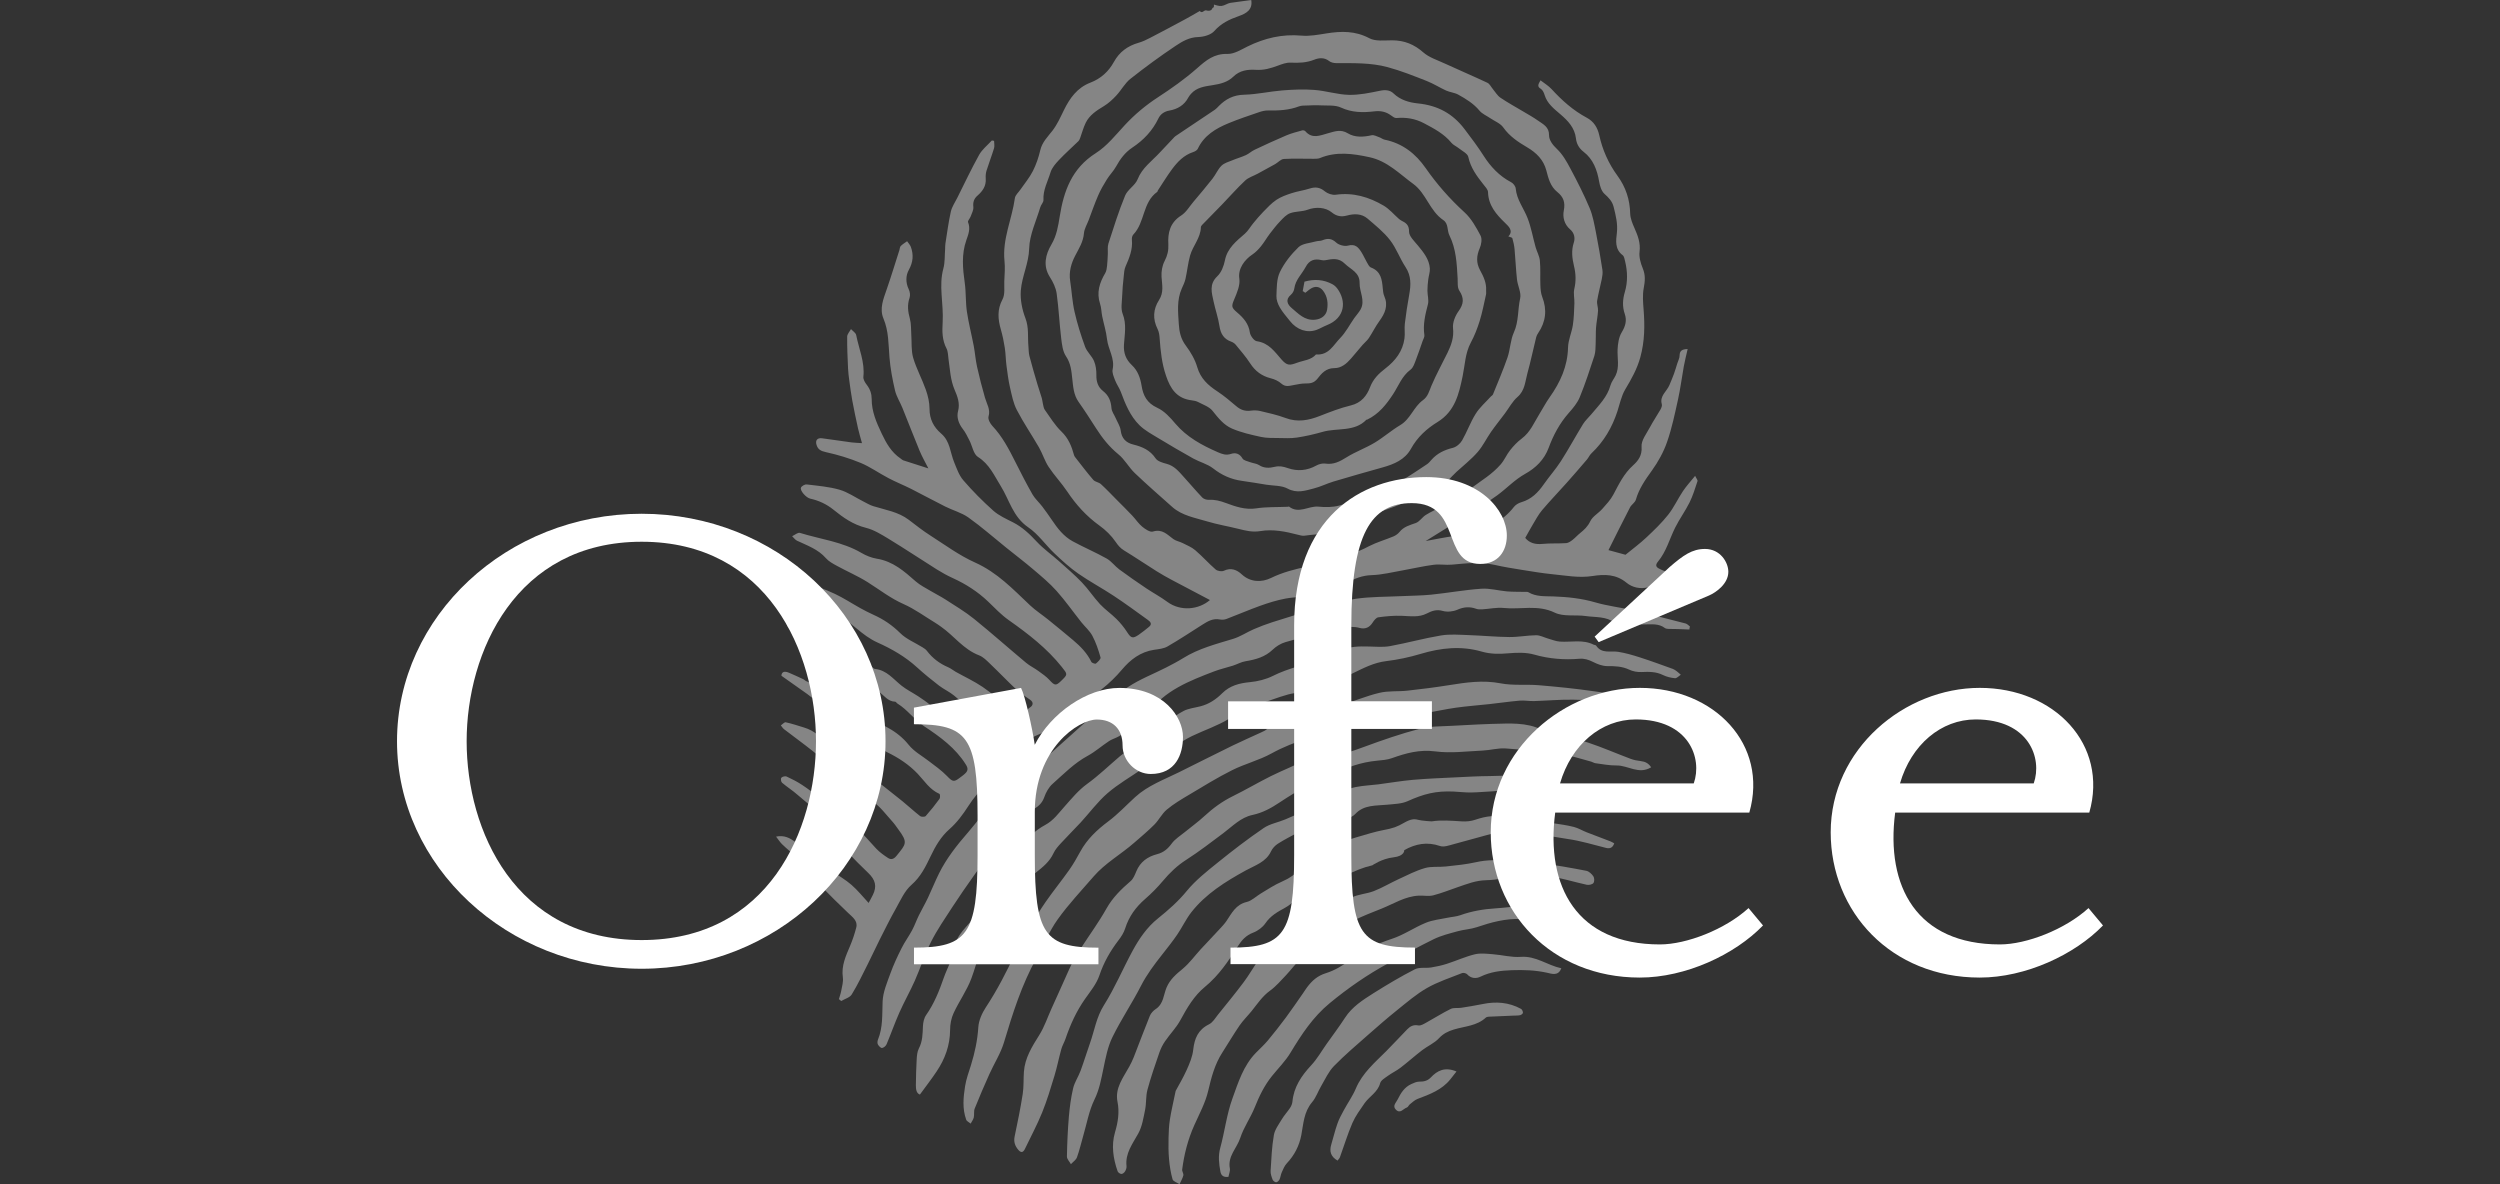
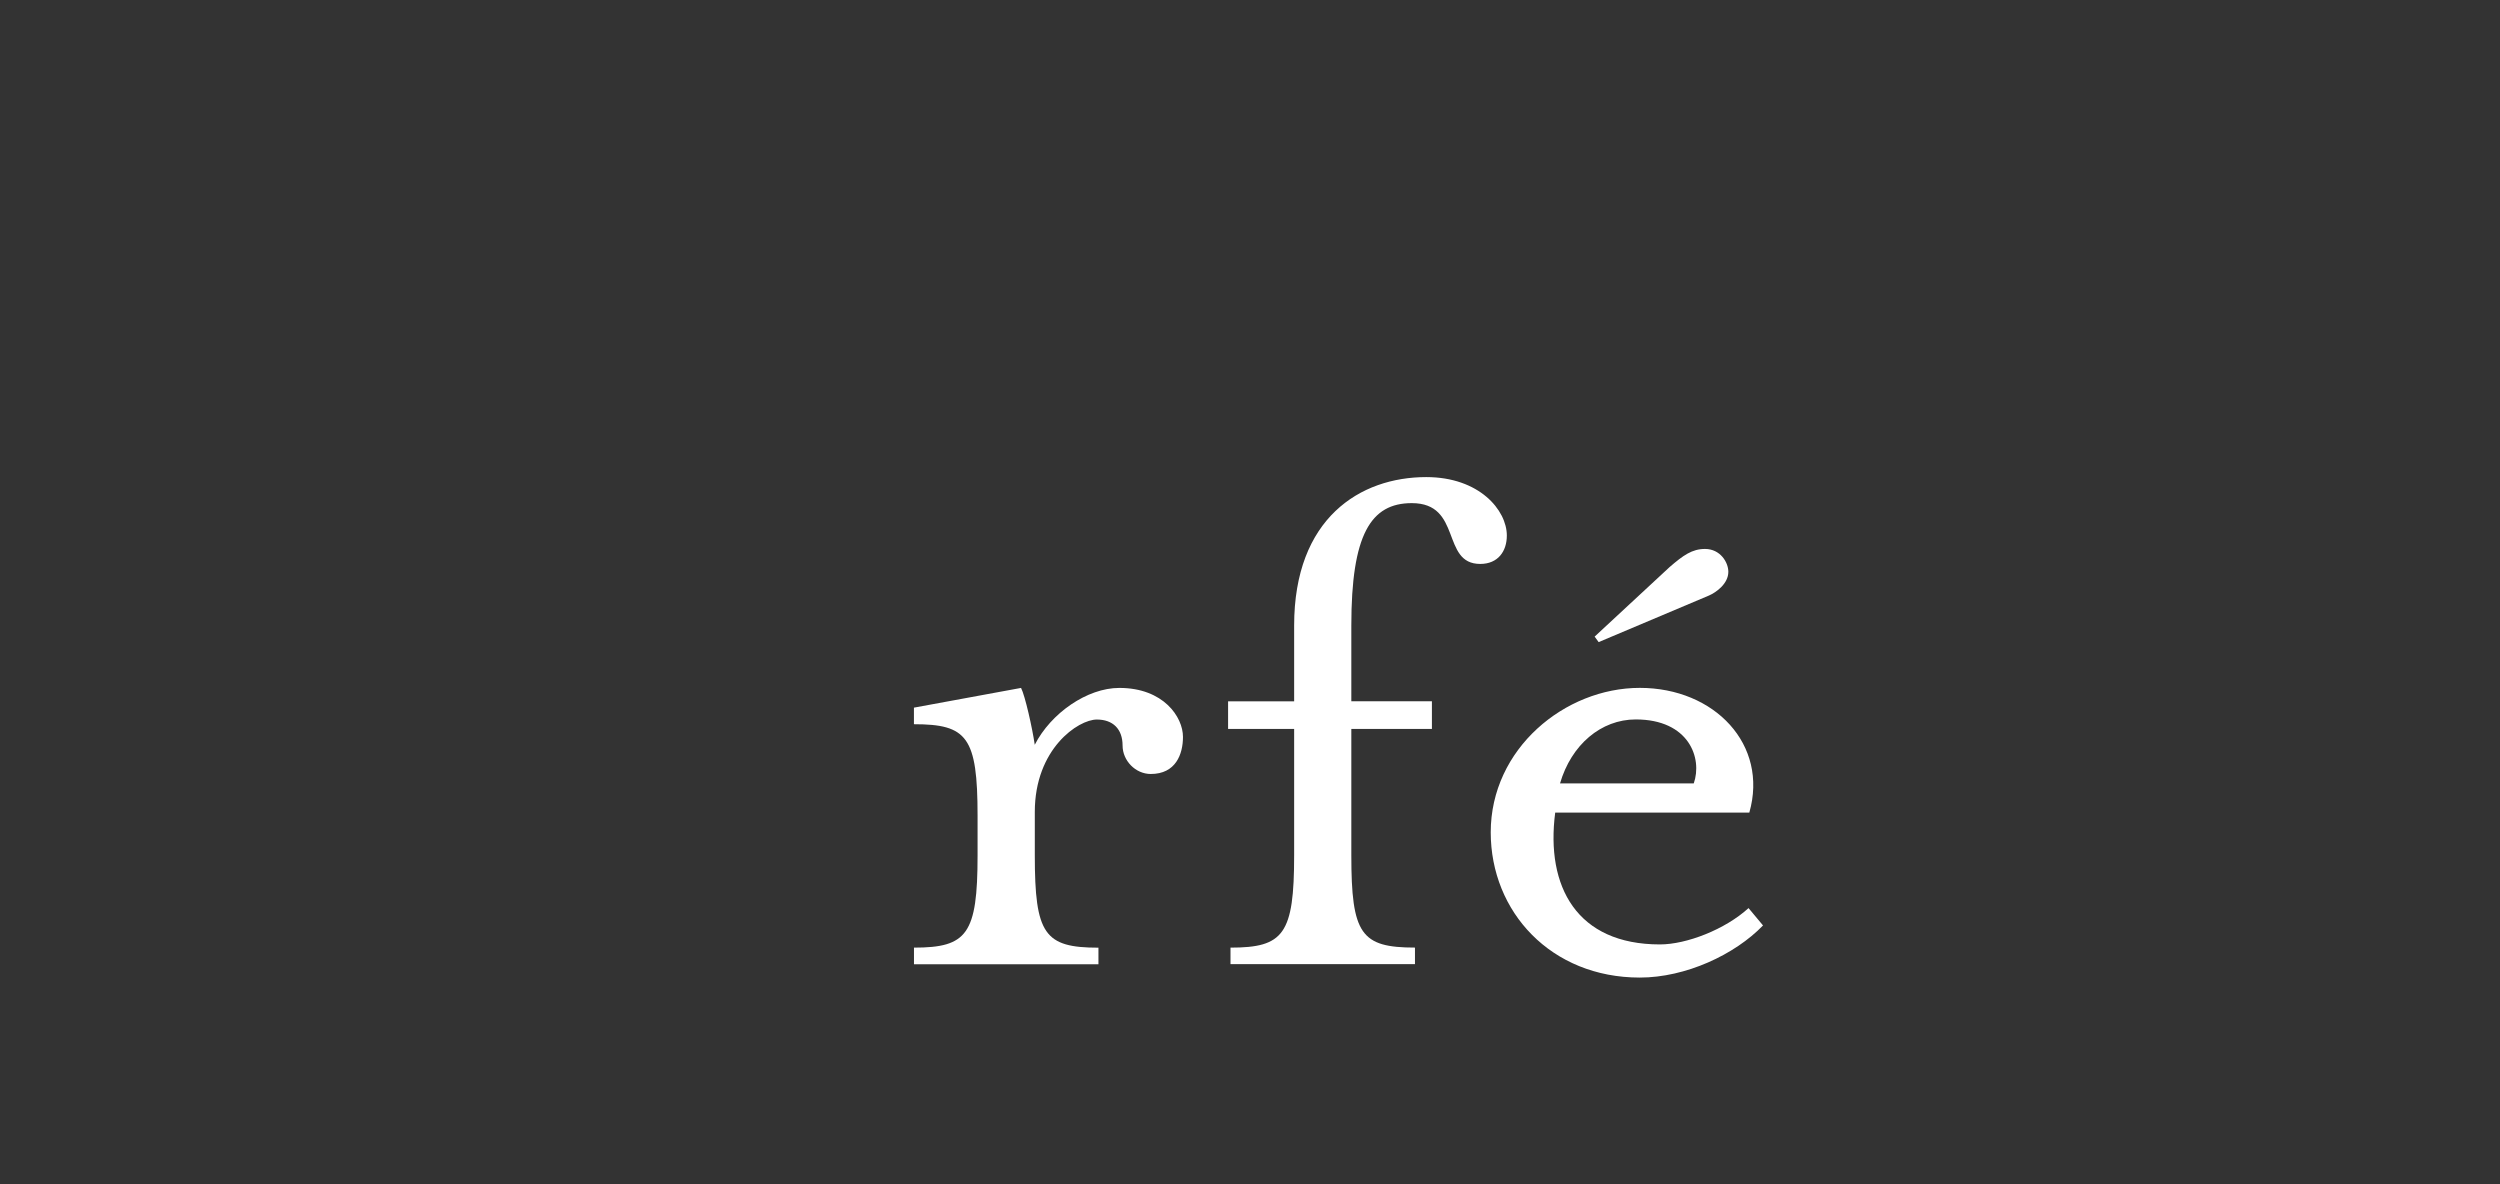
<svg xmlns="http://www.w3.org/2000/svg" viewBox="0 0 538.58 255.12">
  <rect x="0" y="0" width="538.58" height="255.12" fill="#333333" stroke="none" />
  <defs>
    <style>      .cls-1 {        fill: #fff;      }      .cls-2 {        opacity: .4;      }    </style>
  </defs>
  <g>
    <g id="Calque_1">
      <g>
        <g class="cls-2">
          <g>
-             <path class="cls-1" d="M280.61,62.67c.2.14.4.27.59.41.47-.35.91-.78,1.43-1.04.94-.47,1.8-.2,2.41.6.93,1.23,1.1,2.64.86,4.09-.21,1.27-1.28,2.03-2.61,2.15-2.25.21-3.57-1.31-5.01-2.51-.94-.79-1.43-1.82-.17-2.88.38-.32.67-.88.73-1.37.25-1.85,1.64-3.08,2.45-4.62.76-1.43,1.87-1.84,3.42-1.46.26.06.55.07.81.02,1.5-.28,2.88-.57,4.2.75,1.28,1.27,3.24,1.87,3.18,4.19-.04,1.88,1.26,3.74.22,5.65-.37.67-.92,1.24-1.37,1.88-1.01,1.45-1.83,3.08-3.06,4.33-1.44,1.47-2.44,3.73-5.18,3.5-1.06,1.22-2.65,1.26-4.05,1.78-1.63.6-2.17.68-3.38-.69-1.48-1.67-2.71-3.57-5.33-3.94-.59-.08-1.39-1.18-1.49-1.88-.26-1.9-1.39-3.17-2.76-4.33-1.26-1.06-1.22-1.36-.59-2.85.59-1.41,1.29-3.02,1.08-4.43-.33-2.16,1.17-4.1,2.81-5.19.7-.47,1.31-1.1,1.84-1.75.71-.87,1.26-1.86,1.94-2.75.72-.94,1.45-1.88,2.27-2.73.61-.64,1.29-1.38,2.1-1.67,1.19-.43,2.59-.31,3.76-.75,1.71-.65,3.83-.55,5.19.57.98.81,2.02,1.04,3.3.68,1.53-.42,3.14-.43,4.41.66,1.7,1.46,3.5,2.9,4.85,4.64,1.36,1.75,2.1,3.93,3.33,5.79,1.26,1.91,1.18,3.85.81,5.92-.38,2.08-.7,4.17-.95,6.27-.13,1.06.07,2.15-.08,3.21-.37,2.73-1.92,4.77-4.13,6.47-1.39,1.07-2.61,2.25-3.28,4.02-.69,1.81-1.86,3.39-4.17,3.94-2.27.54-4.47,1.41-6.65,2.26-2.43.95-4.8,1.42-7.39.44-1.76-.66-3.63-1.07-5.48-1.51-.64-.15-1.35-.16-2-.07-1.23.17-2.21-.17-3.14-.97-1.31-1.12-2.64-2.24-4.08-3.19-2.03-1.32-3.62-2.8-4.32-5.21-.48-1.64-1.41-3.24-2.46-4.64-1.1-1.46-1.42-3-1.52-4.68-.16-2.57-.45-5.14.64-7.61.3-.68.64-1.36.8-2.08.38-1.67.53-3.4,1-5.05.59-2.08,2.26-3.78,2.32-6.08,0-.32.42-.66.69-.94,1.28-1.33,2.59-2.63,3.87-3.96,1.66-1.72,3.24-3.53,4.99-5.17.71-.66,1.77-.97,2.67-1.46,1.27-.68,2.53-1.37,3.79-2.08.63-.36,1.21-1.06,1.85-1.1,2.15-.13,4.32-.03,6.48-.04.44,0,.93,0,1.32-.16,3.53-1.47,7.1-.95,10.67-.18,3.85.83,6.46,3.6,9.43,5.76,2.8,2.05,3.51,5.8,6.48,7.8,1.12.76.77,2.2,1.29,3.25,1.47,2.96,1.6,6.11,1.78,9.28.05.9-.09,1.97.36,2.65,1.07,1.62.97,2.88-.16,4.43-.74,1.02-1.32,2.48-1.19,3.66.22,1.98-.38,3.63-1.19,5.3-1.15,2.36-2.44,4.67-3.46,7.09-.48,1.14-.74,2.33-1.83,3.12-2.02,1.46-2.67,4.05-4.9,5.38-1.92,1.14-3.6,2.64-5.52,3.79-1.92,1.15-4.09,1.93-5.99,3.11-1.47.92-2.83,1.66-4.66,1.38-.62-.09-1.38.13-1.94.44-1.95,1.09-4.05,1.25-6.06.55-1.02-.36-1.85-.53-2.86-.29-1.16.28-2.29.34-3.39-.38-.53-.34-1.26-.38-1.88-.61-.59-.22-1.42-.37-1.67-.8-.61-1.06-1.51-1.32-2.47-1-1.07.36-1.88.06-2.81-.34-3.46-1.51-6.71-3.26-9.19-6.18-1.1-1.3-2.36-2.71-3.88-3.4-2.26-1.04-3.06-2.65-3.4-4.79-.27-1.63-.8-3.2-2.08-4.4-1.31-1.23-1.83-2.63-1.71-4.44.14-2.18.6-4.36-.27-6.59-.45-1.14-.16-2.56-.12-3.86.05-1.4.18-2.79.33-4.18.08-.74.11-1.53.4-2.19.81-1.84,1.57-3.66,1.37-5.73-.04-.37.05-.88.3-1.14,2.55-2.65,1.96-6.94,5.18-9.22.06-.04.04-.17.09-.25,1.01-1.53,1.96-3.1,3.05-4.58,1.19-1.61,2.56-3.07,4.61-3.74.36-.12.81-.38.96-.69,1.33-2.85,3.85-4.37,6.65-5.52,2.16-.89,4.38-1.63,6.6-2.39.6-.21,1.27-.36,1.91-.35,2.27.04,4.49-.06,6.64-.88.52-.2,1.14-.17,1.71-.19.99-.04,1.98-.09,2.97-.03,1.47.08,3.11-.11,4.36.47,2.38,1.1,4.75,1.11,7.2.82,1.33-.16,2.49.07,3.56.85.35.26.81.62,1.18.59,2.1-.19,4.07.13,5.93,1.11,2.18,1.15,4.35,2.29,5.94,4.23.39.48,1.06.75,1.56,1.15.74.6,1.92,1.16,2.07,1.89.5,2.33,1.83,4.13,3.27,5.94.4.51.97,1.09.98,1.65.08,2.84,1.74,4.76,3.69,6.64.74.71,1.85,1.7.69,2.89.38.16.82.23.86.39.22.78.41,1.59.48,2.4.2,2.16.28,4.33.52,6.49.15,1.38.96,2.83.68,4.08-.54,2.42-.28,4.96-1.35,7.32-.76,1.67-.77,3.64-1.37,5.39-.93,2.7-2.07,5.33-3.14,7.98-.07.18-.31.28-.45.44-1.11,1.23-2.41,2.35-3.27,3.73-1.14,1.82-1.86,3.88-2.93,5.74-.4.69-1.22,1.4-1.99,1.59-1.81.45-3.35,1.17-4.57,2.54-.31.34-.6.73-.98.98-1.83,1.22-3.66,2.46-5.56,3.58-1.68.99-3.39,2-5.22,2.71-2.67,1.04-5.42,1.93-8.2,2.64-1.39.36-2.95.37-4.4.22-2.13-.22-4.25,1.65-6.37-.02-.04-.03-.17.05-.26.05-2.27.1-4.57,0-6.79.34-2.37.36-4.47-.39-6.53-1.15-1.24-.46-2.37-.76-3.68-.69-.46.03-1.1-.17-1.41-.49-1.39-1.45-2.67-3-4.03-4.48-1.04-1.14-2-2.36-3.68-2.79-.85-.22-1.95-.55-2.36-1.18-1.17-1.76-2.85-2.49-4.8-2.97-1.62-.4-2.51-1.36-2.71-3.03-.11-.91-.7-1.78-1.08-2.66-.31-.72-.85-1.41-.91-2.15-.11-1.5-.56-2.7-1.83-3.7-1.05-.82-1.45-2-1.42-3.37.02-1.03-.11-2.14-.51-3.08-.46-1.09-1.52-1.97-1.92-3.07-.9-2.46-1.69-4.97-2.27-7.52-.5-2.19-.61-4.46-.95-6.69-.3-1.93.23-3.76,1.07-5.38.82-1.58,1.75-3.01,1.9-4.85.08-.97.66-1.9,1.02-2.85.67-1.77,1.29-3.57,2.04-5.3.52-1.2,1.18-2.35,1.88-3.47.6-.97,1.45-1.8,1.99-2.79.88-1.6,1.92-3.01,3.48-4.05,2.43-1.61,4.35-3.63,5.61-6.25.43-.9,1.2-1.53,2.4-1.74,1.73-.3,3.21-1.17,4.05-2.78.15-.29.37-.56.59-.81,1.21-1.4,2.98-1.62,4.67-1.88,1.67-.25,3.27-.67,4.44-1.82,1.4-1.38,3.14-1.59,4.9-1.48,1.71.11,3.18-.34,4.7-.9.89-.33,1.86-.7,2.78-.65,1.75.08,3.39.03,5.05-.63,1.02-.41,2.19-.53,3.23.29.37.3.99.44,1.49.44,3.72.02,7.48-.11,11.1.87,2.86.77,5.64,1.89,8.4,2.97,1.46.57,2.79,1.43,4.22,2.08.83.37,1.83.44,2.61.88,1.69.93,3.32,1.94,4.58,3.46.57.68,1.52,1.07,2.29,1.6.96.65,2.2,1.12,2.81,1.99,1.34,1.9,3.19,3.14,5.12,4.27,2.06,1.21,3.57,2.74,4.16,4.99.45,1.73.87,3.45,2.37,4.66,1.33,1.07,1.74,2.23,1.4,3.98-.27,1.36.04,2.95,1.38,4.09.86.73,1.11,1.82.77,2.84-.57,1.71-.35,3.39.05,5.06.4,1.65.45,3.24.06,4.91-.23.98.06,2.07.02,3.1-.06,1.57-.1,3.14-.33,4.69-.25,1.62-1,3.21-1.04,4.82-.09,4.05-1.66,7.49-3.96,10.73-.81,1.14-1.45,2.39-2.19,3.57-1.15,1.85-1.95,3.92-3.82,5.32-.95.71-1.79,1.6-2.52,2.53-.76.95-1.22,2.13-2.02,3.04-.87,1-1.91,1.9-2.99,2.7-2.17,1.61-4.39,3.15-6.63,4.65-1,.67-2.1,1.2-3.17,1.77-1.12.6-2.29,1.11-3.36,1.78-.78.49-1.32,1.44-2.15,1.73-1.31.46-2.59.79-3.49,1.92-.33.41-.83.76-1.33.97-1.73.72-3.56,1.24-5.21,2.08-1.35.69-2.58,1.37-4.2,1.52-1.88.17-3.72.81-5.54,1.39-1.22.39-2.32,1.22-3.55,1.48-2.72.58-5.37,1.26-7.87,2.48-1.97.96-4.41.97-6.31-.8-1-.93-2.28-1.51-3.83-.76-.45.22-1.38.07-1.77-.27-1.53-1.32-2.87-2.85-4.41-4.16-.76-.66-1.77-1.06-2.7-1.53-.65-.33-1.43-.45-2-.86-1.33-.96-2.38-2.26-4.44-1.62-.59.18-1.64-.53-2.28-1.06-.82-.68-1.41-1.61-2.15-2.39-1.08-1.14-2.19-2.24-3.3-3.35-1.14-1.15-2.26-2.34-3.45-3.43-.44-.4-1.25-.47-1.63-.9-1.37-1.58-2.62-3.25-3.91-4.89-.11-.14-.21-.31-.25-.47-.51-1.88-1.2-3.61-2.72-5.07-1.4-1.35-2.43-3.06-3.57-4.66-.27-.37-.3-.9-.42-1.36-.09-.37-.11-.77-.22-1.13-.31-1.03-.66-2.05-.97-3.08-.59-2.01-1.19-4.02-1.71-6.05-.17-.66-.15-1.37-.21-2.06-.19-2.02.14-4.02-.65-6.07-.72-1.87-1.14-4.01-.99-5.98.24-3.03,1.71-5.82,1.8-9.03.08-2.99,1.53-5.95,2.4-8.91.16-.54.71-1.05.68-1.55-.13-2.15.94-4,1.52-5.95.3-.98,1.09-1.88,1.83-2.67,1.32-1.4,2.79-2.69,4.17-4.04.18-.18.29-.44.38-.68.4-1.09.69-2.24,1.2-3.28.81-1.66,2.34-2.65,3.92-3.6,1.01-.61,1.89-1.44,2.69-2.3,1.07-1.15,1.82-2.63,3.04-3.59,3.15-2.49,6.4-4.87,9.75-7.11,1.41-.94,2.92-1.83,4.86-1.88,1.19-.03,2.73-.48,3.44-1.29,1.46-1.66,3.25-2.51,5.28-3.22,1.54-.54,3.05-1.34,2.68-3.47-1.5.21-3.01.42-4.51.62-.61.1-1.2.57-1.86.66-.61.09-1.29-.22-1.66-.29.02.99-.16.33-.43.96-.16.37-.75.46-1.2.3-.52-.18-.88.8-1.43.12-.92.53-2.05,1.2-3.21,1.82-2.47,1.33-4.95,2.66-7.45,3.95-.8.42-1.63.82-2.5,1.07-2.39.68-4.16,1.99-5.35,4.15-1.11,2.02-2.77,3.57-5.04,4.44-2.85,1.09-4.44,3.34-5.7,5.89-.75,1.53-1.45,3.12-2.49,4.47-1.03,1.33-2.22,2.47-2.62,4.2-.36,1.54-.88,3.09-1.6,4.5-.72,1.42-1.78,2.68-2.69,4-.41.6-1.09,1.17-1.18,1.82-.62,4.53-2.73,8.82-2.24,13.54.15,1.42.03,2.88-.04,4.31-.06,1.34.2,2.87-.39,3.97-1.18,2.2-.99,4.28-.35,6.5.37,1.3.65,2.63.85,3.96.19,1.24.19,2.5.35,3.74.21,1.6.41,3.22.77,4.79.38,1.64.7,3.36,1.47,4.84,1.43,2.76,3.21,5.35,4.77,8.06.78,1.36,1.23,2.91,2.09,4.21,1.21,1.83,2.76,3.45,3.98,5.27,1.9,2.85,4.13,5.33,6.97,7.37,1.34.96,2.58,2.18,3.49,3.52.53.78,1.02,1.35,1.82,1.84,2.36,1.44,4.65,2.99,6.99,4.46,1.06.67,2.16,1.28,3.26,1.87,2.71,1.45,5.45,2.87,8.23,4.34-2.41,2.08-6.32,2.51-9.2.38-1.43-1.06-3.03-1.91-4.51-2.9-1.96-1.32-3.91-2.66-5.81-4.07-.97-.72-1.7-1.77-2.73-2.35-2.38-1.34-4.93-2.41-7.33-3.72-1.95-1.07-3.26-2.79-4.46-4.57-.68-1-1.38-1.99-2.11-2.95-.67-.87-1.53-1.63-2.07-2.56-1.3-2.27-2.49-4.6-3.66-6.93-1.4-2.78-2.81-5.53-5-7.85-.48-.51-.98-1.45-.82-2.01.46-1.54-.38-2.71-.76-4.04-.64-2.21-1.21-4.44-1.71-6.68-.33-1.47-.43-2.99-.71-4.47-.47-2.47-1.11-4.92-1.48-7.41-.3-2.04-.17-4.14-.46-6.18-.44-3.11-.73-6.17.34-9.21.43-1.23.94-2.48.37-3.87-.12-.3.41-.81.56-1.24.24-.67.65-1.38.58-2.04-.11-1.03.12-1.78.9-2.46,1.12-.97,1.89-2.1,1.77-3.66-.04-.56,0-1.15.16-1.68.51-1.63,1.13-3.22,1.63-4.86.15-.49.01-1.06.01-1.59-.16-.03-.32-.06-.48-.09-.93,1.02-2.08,1.92-2.73,3.08-1.69,3.03-3.17,6.18-4.72,9.28-.49.98-1.16,1.94-1.39,2.98-.51,2.27-.8,4.59-1.17,6.89-.06.38-.04.78-.06,1.17-.11,1.4-.02,2.86-.38,4.2-.51,1.87-.5,3.71-.38,5.59.12,2,.35,4.01.23,6-.12,1.95-.12,3.8.82,5.61.35.67.33,1.52.44,2.3.33,2.21.39,4.44,1.3,6.58.6,1.42,1.22,2.9.76,4.62-.35,1.3.1,2.68,1.02,3.86.6.76,1.01,1.66,1.46,2.53.6,1.18.83,2.87,1.8,3.49,2.49,1.58,3.49,4,4.91,6.27,1.88,3.01,2.61,6.63,5.93,8.9,2.18,1.49,3.73,3.8,5.67,5.64,1.61,1.53,3.26,3.04,5.08,4.31,2.45,1.71,5.12,3.13,7.62,4.78,2.52,1.66,4.94,3.45,7.39,5.21.56.4.99.89.26,1.49-.72.59-1.45,1.18-2.22,1.71-1.29.89-1.67.73-2.49-.55-.65-1.01-1.43-1.97-2.29-2.83-1.13-1.13-2.48-2.05-3.57-3.22-1.37-1.48-2.48-3.19-3.87-4.65-1.58-1.65-3.33-3.14-5.04-4.67-1.55-1.38-3.28-2.6-4.69-4.11-1.52-1.63-3.08-3.14-5.12-4.18-1.47-.75-3.05-1.45-4.25-2.51-2.3-2.05-4.48-4.25-6.48-6.57-.94-1.09-1.42-2.56-1.98-3.92-.85-2.07-.85-4.48-2.77-6.12-1.66-1.42-2.52-3.14-2.52-5.35,0-1.36-.33-2.78-.79-4.09-.82-2.33-2.04-4.54-2.73-6.89-.46-1.59-.29-3.34-.41-5.03-.08-1.12,0-2.28-.29-3.35-.43-1.54-.62-2.99-.08-4.55.19-.54.08-1.31-.18-1.84-.69-1.44-.66-2.95.03-4.19.92-1.67,1.04-3.24.43-4.93-.16-.45-.54-.82-.81-1.23-.46.34-.97.63-1.37,1.03-.2.2-.2.58-.29.88-.91,2.83-1.77,5.68-2.75,8.5-.71,2.04-1.57,4.14-.69,6.23,1.15,2.73,1.07,5.54,1.3,8.37.19,2.4.65,4.8,1.2,7.16.31,1.3,1.09,2.5,1.6,3.76,1.24,3.06,2.42,6.15,3.69,9.21.51,1.23,1.19,2.41,1.89,3.8-2.02-.64-3.72-1.18-5.42-1.74-.2-.07-.36-.25-.54-.37-2.02-1.36-3.11-3.32-4.11-5.43-1.13-2.38-2.15-4.74-2.14-7.41,0-1.11-.33-2.11-1.04-3.03-.39-.5-.81-1.19-.75-1.75.35-3.15-.97-6.02-1.55-9-.09-.47-.73-.85-1.12-1.28-.29.54-.81,1.07-.82,1.62-.03,2.3.09,4.61.19,6.91.04.84.15,1.69.26,2.52.2,1.45.38,2.91.65,4.35.37,2.01.8,4.01,1.24,6.01.22.99.53,1.96.85,3.16-.93-.06-1.6-.08-2.26-.16-2.12-.28-4.24-.62-6.36-.89-1.03-.13-1.47.48-1.17,1.43.31,1.01.95,1.33,2.06,1.57,2.54.56,5.06,1.32,7.45,2.31,2.09.87,3.97,2.23,5.99,3.28,1.59.84,3.28,1.51,4.89,2.32,2.45,1.24,4.86,2.56,7.32,3.79,1.65.83,3.53,1.32,5.01,2.37,2.84,2.02,5.45,4.33,8.16,6.51,1.94,1.56,3.93,3.07,5.82,4.68,1.73,1.47,3.5,2.94,5,4.62,1.91,2.14,3.56,4.5,5.34,6.74.78.98,1.79,1.84,2.37,2.91.78,1.47,1.32,3.08,1.77,4.68.1.35-.57.97-1,1.33-.13.11-.86-.13-.97-.36-.92-1.89-2.35-3.36-3.95-4.7-1.77-1.48-3.54-2.95-5.33-4.39-1.31-1.06-2.74-1.98-3.95-3.12-3.64-3.44-7.04-7.06-11.85-9.21-3.37-1.51-6.4-3.75-9.52-5.75-1.65-1.05-3.2-2.26-4.75-3.45-2.25-1.71-5.02-2.12-7.63-2.93-.76-.23-1.46-.67-2.18-1.03-1.69-.85-3.29-1.99-5.08-2.51-2.28-.66-4.71-.85-7.08-1.14-.4-.05-1.09.33-1.24.68-.28.66,1.14,2.19,1.96,2.37,1.86.41,3.56,1.2,5.02,2.38,2.1,1.7,4.23,3.22,7,3.91,1.76.44,3.4,1.47,4.98,2.43,3.48,2.12,6.87,4.38,10.32,6.55,1.1.69,2.25,1.32,3.43,1.86,2.81,1.28,5.36,2.92,7.58,5.03,1.45,1.39,2.84,2.88,4.48,4.03,4.2,2.96,8.22,6.07,11.41,10.07,1.29,1.62,1.32,1.6-.11,2.99-1.15,1.13-1.41,1.06-2.55-.18-.68-.74-1.54-1.33-2.36-1.92-.86-.63-1.85-1.1-2.67-1.78-3.75-3.13-7.4-6.38-11.2-9.45-1.93-1.56-4.1-2.84-6.19-4.2-1.01-.65-2.1-1.18-3.13-1.8-1.11-.66-2.3-1.25-3.25-2.08-2.47-2.17-4.88-4.33-8.38-4.89-1.15-.19-2.32-.66-3.32-1.25-4.09-2.4-8.81-2.94-13.25-4.31-.44-.14-1.12.46-1.68.71.35.33.64.77,1.05.97,2.21,1.04,4.55,1.84,6.23,3.77.61.7,1.53,1.19,2.39,1.66,2.21,1.21,4.56,2.21,6.67,3.55,2.53,1.6,4.87,3.44,7.68,4.68,2.41,1.07,4.57,2.67,6.83,4.04.42.25.81.54,1.21.82,2.82,1.96,4.83,4.89,8.22,6.18.9.34,1.66,1.14,2.38,1.83,1.92,1.83,3.75,3.76,5.69,5.57.87.81,1.91,1.46,2.9,2.15.89.61.6,1.32-.03,1.69-.96.57-1.22,2.4-2.97,1.62-.04-.02-.07-.05-.11-.08-.54-.53-1.04-1.09-1.62-1.57-1.8-1.5-3.53-3.09-5.47-4.4-1.83-1.24-3.88-2.18-5.82-3.27-.55-.31-1.03-.73-1.6-.97-1.87-.8-3.4-1.96-4.6-3.55-.23-.3-.58-.53-.92-.74-1.63-1.02-3.52-1.77-4.83-3.08-1.71-1.7-3.6-2.97-5.78-3.95-.94-.43-1.87-.9-2.77-1.4-1.84-1.02-3.61-2.19-5.51-3.09-2.17-1.02-4.46-1.81-6.71-2.68-1.22-.48-2.46-.92-3.71-1.38-.45,1.64-.1,2.14,1.17,2.66,1.23.51,2.41,1.17,3.53,1.89,1.35.87,2.49,2.14,3.93,2.74,2.49,1.03,4.5,2.59,6.5,4.26,1.35,1.13,2.82,2.25,4.43,2.97,3.14,1.41,6.05,3.08,8.57,5.39,1.51,1.38,3.11,2.67,4.73,3.92,1.02.78,2.24,1.32,3.22,2.13,1.75,1.44,3.42,2.98,5.07,4.53,1.1,1.03,2.16,2.12,3.11,3.27.25.31.28,1.19.03,1.4-.73.62-1.64,1.04-2.49,1.53-.01,0-.11-.14-.18-.19-1.5-1.04-3.08-1.99-4.49-3.13-2.11-1.71-4.08-3.58-6.15-5.35-.81-.69-1.7-1.29-2.59-1.88-1.18-.78-2.48-1.41-3.58-2.28-1.8-1.41-3.2-3.37-5.78-3.64-.29-.03-.56-.39-.79-.64-.85-.9-1.51-2.07-2.54-2.68-2.08-1.23-4.34-2.2-6.55-3.22-2.63-1.21-5.28-2.37-7.95-3.5-.35-.15-.85.04-1.28.08.13.33.21.7.42.98.17.23.5.36.77.51,1.9,1.11,3.88,2.09,5.67,3.34,1.71,1.19,3.18,2.71,4.84,3.98,2.73,2.09,5.52,4.11,8.32,6.11,1.1.78,1.88,2.06,3.47,2.11.17,0,.31.3.5.41,2.18,1.33,3.57,3.46,5.76,4.9,3.4,2.23,6.77,4.69,8.97,8.25.48.77.46,1.27-.09,1.83-.37.38-.82.68-1.25,1.01-1.27.99-1.57.81-2.72-.38-1.18-1.22-2.61-2.22-3.97-3.26-1.48-1.14-3.12-2-4.34-3.52-1.13-1.41-2.66-2.66-4.27-3.54-3.04-1.66-5.97-3.42-8.59-5.65-.84-.71-1.75-1.4-2.75-1.85-2.1-.96-4.29-1.76-6.43-2.63-.2-.08-.35-.29-.54-.38-1.07-.5-2.13-1-3.21-1.45-1.19-.5-1.58.07-1.58.67,2.03,1.43,3.81,2.67,5.57,3.94,1,.72,1.92,1.55,2.94,2.25,1.54,1.06,3.29,1.89,4.66,3.11,3,2.69,5.98,5.4,9.66,7.2,2.45,1.19,4.66,2.66,6.52,4.61,1.46,1.54,2.58,3.41,4.68,4.33.16.07.2.83.02,1.08-.93,1.28-1.92,2.52-2.97,3.7-.18.2-.94.21-1.19.02-1.3-1.01-2.5-2.13-3.77-3.17-1.74-1.42-3.53-2.78-5.28-4.19-1.09-.88-2.42-1.63-3.17-2.73-1.4-2.06-3.53-2.94-5.61-4-.76-.38-1.68-.7-2.17-1.31-1.35-1.66-2.86-3.04-4.99-3.68-1.32-.4-2.63-.85-3.98-1.14-.28-.06-.69.43-1.05.67.23.28.41.61.7.83,2.05,1.58,4.15,3.09,6.17,4.7,2.22,1.77,4.37,3.63,6.56,5.43.68.56,1.54.98,2.06,1.65,1.22,1.55,2.71,2.7,4.36,3.83,1.62,1.1,2.82,2.8,4.17,4.27.47.51.84,1.09,1.26,1.65,2.18,2.91,1.68,3.2-.36,5.74-.55.68-1.13.92-1.83.46-.89-.58-1.77-1.21-2.5-1.97-2-2.07-3.63-4.49-6.52-5.66-1.08-.44-2.05-1.28-2.91-2.09-1.03-.98-1.81-2.21-2.85-3.17-1.13-1.04-2.4-1.96-3.69-2.82-1.07-.71-2.22-1.3-3.39-1.84-.29-.13-.93.03-1.12.27-.17.2-.08.87.15,1.07,1.07.92,2.29,1.67,3.34,2.61,1.79,1.61,3.97,2.89,4.79,5.36.26.8.87,1.54,1.48,2.18,2.94,3.13,5.82,6.32,8.94,9.27,1.6,1.51,1.91,2.93,1.02,4.74-.28.58-.6,1.14-.92,1.74-1.25-1.35-2.36-2.74-3.69-3.9-1.29-1.12-2.81-1.99-4.23-2.96-.58-.4-1.22-.73-1.76-1.18-2.09-1.74-4.06-3.62-6.27-5.21-.95-.68-2.19-1.42-3.99-1.04.54.69.86,1.21,1.28,1.62.94.94,2.07,1.74,2.88,2.77,3.44,4.37,7.41,8.26,11.43,12.11.82.79,2.07,1.64,1.69,3.08-.34,1.32-.77,2.63-1.3,3.89-.93,2.2-1.95,4.34-1.59,6.86.13.92-.17,1.91-.34,2.85-.11.62-.34,1.22-.51,1.83.17.14.33.27.5.41.77-.46,1.85-.74,2.26-1.41,1.29-2.09,2.34-4.32,3.45-6.52.89-1.77,1.71-3.57,2.6-5.34,1.13-2.23,2.23-4.47,3.46-6.64,1.01-1.79,1.87-3.82,3.38-5.13,2-1.75,3.05-3.95,4.11-6.15,1.04-2.18,2.21-4.21,4.04-5.82,1.67-1.47,2.92-3.19,4.11-5.03,1.07-1.67,2.39-3.26,3.88-4.58,2.39-2.1,4.73-4.17,6.6-6.76,1.11-1.54,2.33-3.12,4.32-3.9,2.16-.85,3.95-2.24,5.5-3.97.95-1.05,2.09-2.06,3.35-2.7,3.68-1.88,6.8-4.34,9.43-7.46,1.78-2.11,3.96-3.82,6.93-4.26.97-.14,2.04-.24,2.84-.7,2.56-1.47,5.01-3.1,7.5-4.68,1.16-.73,2.3-1.45,3.82-1.15.46.09,1.01.05,1.44-.12,2.41-.91,4.77-1.94,7.19-2.81,1.79-.64,3.63-1.22,5.5-1.57,2.14-.4,4.41-.3,6.51-.83,2.3-.59,4.57-1.47,6.66-2.57,1.73-.9,3.34-1.59,5.39-1.65,2.28-.07,4.54-.66,6.81-1.05,2.18-.38,4.34-.9,6.53-1.18,1.29-.17,2.63.09,3.93-.03,3.11-.28,6.19-.65,9.31.07,1.88.43,3.79.73,5.7,1.04,2.2.35,4.41.73,6.63.95,2.88.28,5.74.85,8.68.39,2.55-.4,5.04-.42,7.28,1.42,1.28,1.06,3,1.46,4.81.98.51-.13,1.15.06,1.71.21,1.38.37,2.74.79,4.11,1.22,1.38.44,2.7.26,3.94-.37.45-.23,1.16-.86,1.09-1.04-.24-.55-.71-1.2-1.26-1.41-1.88-.72-3.84-1.26-5.76-1.9-.51-.17-1-.44-1.49-.66-.83-.38-.92-.84-.33-1.56,1.79-2.15,2.47-4.84,3.68-7.28.93-1.87,2.19-3.59,3.12-5.46.72-1.45,1.19-3.03,1.71-4.58.08-.23-.25-.58-.51-1.15-.99,1.22-1.9,2.21-2.63,3.3-1.11,1.66-1.94,3.52-3.18,5.08-1.4,1.77-3.05,3.35-4.71,4.91-1.36,1.28-2.88,2.4-4.48,3.71-.94-.26-2.27-.62-3.67-1,1.56-3.12,3.07-6.17,4.64-9.2.31-.61,1.08-1.04,1.26-1.66.67-2.37,2.03-4.3,3.46-6.29,1.35-1.88,2.51-3.97,3.26-6.14,1.04-2.97,1.68-6.08,2.36-9.15.52-2.36.82-4.77,1.25-7.15.22-1.2.53-2.39.83-3.73-1.27.03-1.73.41-1.74,1.42,0,.56-.32,1.11-.49,1.67-.24.75-.45,1.51-.72,2.25-.3.82-.65,1.62-.98,2.43-.56,1.36-2.15,2.31-1.64,4.1.1.34-.09.81-.28,1.15-.74,1.3-1.6,2.54-2.29,3.85-.72,1.36-1.9,2.83-1.79,4.17.16,1.87-.75,3.05-1.81,4-2.01,1.81-3.08,4.08-4.28,6.34-.6,1.13-1.53,2.11-2.39,3.08-.82.92-2.08,1.6-2.57,2.64-.53,1.12-1.3,1.84-2.21,2.57-.56.45-1.03,1-1.6,1.44-.4.31-.89.66-1.36.7-1.7.12-3.43,0-5.12.17-1.54.15-2.79-.17-3.72-1.29.56-.99,1.07-1.96,1.64-2.9.63-1.05,1.21-2.15,2-3.09,1.71-2.02,3.56-3.93,5.32-5.91,1.46-1.64,2.9-3.3,4.32-4.97.36-.42.58-.98.98-1.35,2.69-2.54,4.46-5.59,5.59-9.04.52-1.6.85-3.31,1.69-4.73,1.33-2.23,2.55-4.37,3.26-6.95.94-3.44.97-6.79.7-10.25-.12-1.54-.26-3.15.03-4.64.28-1.47.39-2.77-.2-4.21-.47-1.14-.85-2.46-.7-3.63.23-1.87-.37-3.43-1.09-5.06-.44-1-.9-2.08-.93-3.13-.07-3.02-.95-5.72-2.76-8.19-1.92-2.63-3.22-5.57-3.9-8.68-.38-1.73-1.22-3-2.69-3.79-2.97-1.59-5.37-3.75-7.59-6.17-.65-.71-1.52-1.22-2.38-1.89-.52.89-.76,1.34.06,1.83.41.25.68.86.83,1.36.56,1.83,2,2.93,3.4,4.13,1.63,1.4,3.09,2.91,3.35,5.24.11,1.01.58,2.03,1.65,2.85,2.06,1.58,2.91,3.91,3.34,6.4.16.93.48,2.04,1.14,2.64.92.83,1.68,1.61,1.98,2.81.46,1.85.92,3.62.7,5.61-.18,1.59-.5,3.49,1.24,4.8.33.25.42.85.53,1.32.54,2.21.59,4.44-.06,6.63-.47,1.59-.56,3.14,0,4.75.47,1.37.13,2.61-.66,3.91-.64,1.05-.84,2.46-.9,3.72-.08,1.86.44,3.76-.41,5.56-.35.73-.91,1.39-1.12,2.15-.69,2.53-2.53,4.31-4.14,6.25-.58.7-1.29,1.32-1.76,2.08-1.62,2.64-3.1,5.38-4.77,7.99-1.11,1.73-2.5,3.28-3.68,4.97-1.23,1.77-2.65,3.25-4.86,3.89-.59.17-1.22.54-1.58,1-1.23,1.58-2.7,2.83-4.56,3.7-1.22.57-2.37,1.3-3.45,2.09-.62.45-1.06.72-1.92.52-.94-.22-1.99-.16-2.96-.03-1.92.26-3.82.66-6.13,1.08,3.03-1.89,5.75-3.55,8.44-5.26,2.33-1.48,4.68-2.93,6.91-4.54,2.07-1.5,3.79-3.39,6.08-4.67,2.3-1.28,4.11-3.05,5.06-5.6,1-2.71,2.35-5.27,4.32-7.5.92-1.04,1.87-2.16,2.38-3.41,1.2-2.92,2.17-5.92,3.15-8.91.26-.81.24-1.72.28-2.59.06-1.16,0-2.33.08-3.49.09-1.21.36-2.41.43-3.63.04-.72-.3-1.48-.19-2.17.25-1.57.69-3.11,1-4.67.13-.63.23-1.31.14-1.94-.41-2.69-.86-5.38-1.39-8.05-.36-1.8-.67-3.65-1.38-5.33-1.21-2.88-2.64-5.69-4.12-8.46-.8-1.51-1.68-3.08-2.91-4.24-.95-.89-1.71-1.95-1.7-2.94.03-1.83-1.28-2.39-2.41-3.19-.94-.67-1.97-1.24-2.96-1.83-1.7-1.02-3.46-1.97-5.1-3.08-.67-.45-1.1-1.23-1.63-1.86-.39-.46-.68-1.12-1.18-1.36-3.11-1.46-6.27-2.81-9.39-4.24-1.51-.69-3.21-1.24-4.4-2.29-1.97-1.74-4.09-2.61-6.72-2.62-1.66,0-3.59.26-4.91-.44-3.04-1.62-6.05-1.56-9.24-1.05-1.78.28-3.62.64-5.39.48-4.17-.37-7.96.54-11.61,2.33-1.39.68-2.89,1.65-4.32,1.61-2.91-.08-4.62,1.37-6.56,3.08-2.6,2.3-5.49,4.34-8.42,6.25-2.66,1.73-5.02,3.71-7.15,6-1.97,2.12-3.83,4.5-6.25,6.04-5.2,3.3-6.91,8.2-7.78,13.65-.34,2.1-.65,4.1-1.8,6.06-1.23,2.09-1.89,4.55-.31,7.01.68,1.06,1.27,2.3,1.45,3.52.45,3.21.59,6.46.98,9.68.16,1.32.32,2.79,1.03,3.85,1.06,1.57,1.17,3.2,1.36,4.91.19,1.68.28,3.39,1.34,4.9,1.33,1.88,2.57,3.82,3.81,5.75,1.32,2.06,2.8,3.94,4.76,5.54,1.39,1.13,2.26,2.83,3.57,4.08,2.61,2.49,5.34,4.86,8.04,7.27,2.11,1.88,4.89,2.33,7.48,3.11,2.24.68,4.57,1.06,6.84,1.63,1.54.39,3,.75,4.67.47,2.71-.46,5.42.09,8.07.78.47.12,1,.28,1.46.21,3.04-.45,6.2-.22,8.81-2.48,1.96-1.7,4.83-1.77,7.28-2.6,4.35-1.47,8.6-3.28,12.74-5.24,1.52-.72,2.62-2.26,3.9-3.43,1.53-1.4,3.19-2.7,4.54-4.25,1.15-1.31,1.9-2.93,2.9-4.36.95-1.36,2-2.65,2.99-3.98.89-1.19,1.6-2.58,2.71-3.54,1.61-1.4,1.64-3.29,2.12-5.04.72-2.6,1.27-5.25,1.92-7.88.07-.29.24-.58.41-.84,1.66-2.45,1.96-5.02.88-7.8-.31-.79-.37-1.7-.4-2.55-.07-1.76.06-3.53-.11-5.28-.09-.98-.65-1.93-.92-2.9-.58-2.06-.94-4.2-1.71-6.2-.82-2.14-2.36-4.01-2.57-6.41-.04-.49-.52-1.13-.99-1.37-2.55-1.33-4.44-3.37-5.89-5.64-1.27-2-2.68-3.86-4.1-5.74-2.58-3.42-5.83-5.17-10.13-5.6-1.85-.19-3.75-.73-5.22-2.15-.76-.74-1.78-.81-2.93-.57-2.2.45-4.45.93-6.67.88-2.48-.06-4.94-.87-7.43-1.06-2.28-.18-4.6-.08-6.89.1-2.76.22-5.49.86-8.25.93-2.31.05-3.97.93-5.46,2.43-.27.28-.53.58-.85.8-2.82,1.9-5.65,3.78-8.48,5.68-.18.12-.32.29-.47.45-.98,1.04-1.97,2.07-2.94,3.12-1.69,1.83-3.79,3.27-4.76,5.74-.51,1.31-2.15,2.2-2.69,3.51-1.39,3.38-2.48,6.87-3.6,10.34-.23.72-.09,1.55-.13,2.33-.04.82-.07,1.65-.16,2.46-.06.53-.13,1.11-.39,1.56-1.23,2.08-1.92,4.19-1.12,6.61.29.86.28,1.81.46,2.7.34,1.65.86,3.28,1.04,4.94.25,2.19,1.72,4.15,1.21,6.5-.16.73.25,1.61.54,2.38.32.84.89,1.6,1.21,2.44.97,2.6,2,5.21,4.03,7.21,1.15,1.13,2.66,1.93,4.07,2.79,2.49,1.51,5,2.98,7.55,4.4,1.38.76,3.02,1.16,4.23,2.1,1.87,1.47,3.88,2.38,6.24,2.7,1.76.24,3.51.55,5.27.83,1.52.24,3.25.14,4.52.82,2.05,1.11,3.84.45,5.69-.02,1.44-.36,2.79-1.05,4.21-1.48,3.51-1.05,7.04-2.05,10.57-3.04,2.52-.7,4.85-1.68,6.15-4.04,1.35-2.45,3.35-4.3,5.72-5.75,3.77-2.31,4.61-6.08,5.4-9.86.51-2.45.54-4.97,1.78-7.28.79-1.46,1.4-3.04,1.89-4.62.58-1.87.94-3.8,1.37-5.7.07-.29,0-.6.02-.9.1-1.58-.55-2.98-1.29-4.32-.89-1.62-.79-3.13-.08-4.78.35-.8.54-1.99.17-2.7-.94-1.78-1.98-3.67-3.46-5.02-3.17-2.89-5.94-6.05-8.36-9.52-2.16-3.1-4.97-5.34-8.86-6.13-.38-.08-.71-.36-1.09-.5-.56-.19-1.19-.56-1.69-.45-1.78.4-3.59.52-5.14-.42-1.55-.94-2.85-.39-4.29,0-1.65.45-3.38,1.29-4.86-.45-.12-.14-.46-.23-.65-.18-1.15.32-2.32.61-3.41,1.07-2.31.98-4.58,2.03-6.85,3.1-.67.31-1.22.85-1.89,1.16-.93.43-1.93.7-2.88,1.1-.83.34-1.79.6-2.39,1.19-.79.79-1.23,1.9-1.93,2.79-1.32,1.69-2.72,3.33-4.1,4.97-.86,1.02-1.57,2.28-2.67,2.98-2.4,1.53-2.88,3.74-2.74,6.17.07,1.34-.19,2.44-.81,3.63-.51.98-.72,2.22-.66,3.33.1,1.74.55,3.39-.54,5.07-1.26,1.95-1.4,4.07-.31,6.24.31.61.41,1.36.45,2.05.19,2.71.47,5.39,1.37,8.02.94,2.78,2.3,4.93,5.61,5.3.45.05.94.16,1.33.37,1.07.57,2.38,1,3.07,1.87,1.21,1.52,2.42,3.06,4.19,3.83,1.97.85,4.13,1.34,6.25,1.8,1.21.27,2.5.22,3.75.24,1.34.02,2.7.1,4.01-.1,1.87-.28,3.72-.71,5.54-1.23,3.13-.9,6.85.07,9.43-2.62.02-.02.1.01.13,0,2.55-1.22,4.16-3.28,5.64-5.54,1.16-1.78,1.87-3.86,3.73-5.24.61-.45.87-1.39,1.17-2.15.52-1.32.96-2.68,1.43-4.02.15-.42.44-.87.38-1.26-.34-2.29.19-4.44.76-6.63.24-.92-.1-1.96-.1-2.95,0-.79.07-1.58.17-2.37.09-.81.4-1.63.35-2.43-.14-1.96-1.35-3.45-2.58-4.94-.77-.93-1.91-2-1.9-2.99.02-1.42-.66-1.88-1.67-2.38-.2-.1-.38-.25-.55-.39-1.08-.95-2.03-2.11-3.26-2.83-3.15-1.85-6.55-2.88-10.33-2.34-.74.1-1.75-.25-2.33-.73-1.04-.87-2.01-1.01-3.26-.61-1.27.41-2.63.58-3.9,1-1.14.37-2.31.79-3.28,1.44-1.06.71-1.95,1.68-2.85,2.6-.76.77-1.44,1.6-2.13,2.43-.62.75-1.09,1.63-1.81,2.26-1.86,1.62-3.78,3.12-4.3,5.74-.24,1.22-.76,2.6-1.64,3.43-1.81,1.72-1.2,3.56-.8,5.44.38,1.78,1,3.52,1.27,5.31.25,1.66.95,2.78,2.53,3.34.36.13.73.37.96.65,1.08,1.33,2.22,2.62,3.14,4.05,1.08,1.66,2.49,2.71,4.45,3.2.81.2,1.66.6,2.26,1.14.9.8,1.76.46,2.69.3.8-.14,1.6-.33,2.4-.33,1.09,0,1.9-.05,2.7-1.06.84-1.08,1.8-2.26,3.64-2.25,1.45.01,2.6-.95,3.53-2.02.85-.99,1.68-2,2.54-2.99.43-.5.97-.91,1.33-1.45.8-1.2,1.43-2.52,2.28-3.68,1.22-1.67,1.95-3.34,1.05-5.39-.22-.5-.27-1.09-.32-1.64-.17-1.86-.35-3.67-2.55-4.51-.39-.15-.64-.72-.88-1.13-.41-.7-.72-1.46-1.16-2.15-.65-1.03-1.32-1.88-2.92-1.43-.73.2-1.95-.13-2.51-.65-.99-.92-1.86-.97-3-.5-.42.18-.95.11-1.4.24-1.28.37-2.9.44-3.74,1.25-1.6,1.55-3.06,3.39-4.01,5.37-.72,1.51-.67,3.42-.74,5.16-.03.81.31,1.72.73,2.45.6,1.04,1.42,1.96,2.17,2.91,1.5,1.92,3.73,2.67,5.77,1.91.75-.28,1.43-.7,2.18-1,4.01-1.58,4.24-5.21,2.27-7.88-.27-.37-.64-.72-1.05-.94-1.9-1.03-3.9-1.16-6.03-.56-.13.72-.26,1.41-.39,2.11ZM363.94,135.59c.04-.21.08-.42.12-.63-.3-.22-.58-.55-.92-.64-3.79-.98-7.58-1.96-11.4-2.85-2.67-.62-5.43-.93-8.04-1.69-2.97-.87-5.98-1.18-9.03-1.29-1.85-.07-3.73.1-5.42-.91-.2-.12-.53-.06-.8-.07-1.26-.03-2.52,0-3.78-.1-1.85-.16-3.72-.71-5.54-.58-3.62.25-7.2.91-10.81,1.28-2.15.22-4.32.21-6.48.32-3.28.16-6.61.1-9.84.58-3.01.45-5.93,1.45-8.86,2.28-3.03.86-6.03,1.8-9.03,2.75-1.37.44-2.71.95-4.03,1.52-1.5.65-2.89,1.61-4.45,2.08-3.69,1.12-7.43,2.08-10.72,4.13-1.19.74-2.44,1.39-3.68,2.03-2.74,1.4-5.69,2.52-8.22,4.21-2.84,1.9-5.35,4.26-7.94,6.5-2.85,2.46-5.59,5.03-8.42,7.51-4.26,3.73-8.65,7.34-12.8,11.18-1.97,1.82-3.51,4.05-5.27,6.08-2.4,2.76-4.67,5.62-6.29,8.89-.86,1.73-1.57,3.53-2.4,5.28-.6,1.27-1.32,2.49-1.94,3.75-.52,1.06-.91,2.19-1.47,3.23-.7,1.31-1.6,2.52-2.26,3.85-.89,1.77-1.73,3.57-2.4,5.42-.71,1.98-1.6,4.02-1.68,6.06-.11,2.8.09,5.58-1.01,8.24-.12.3-.15.75,0,1.02.18.33.63.79.9.75.37-.06.82-.45.97-.81.95-2.26,1.76-4.57,2.75-6.81,1.03-2.32,2.3-4.55,3.33-6.87,1.22-2.75,2.12-5.64,3.47-8.33,1.31-2.59,2.98-5.02,4.57-7.47,1.53-2.35,3.14-4.66,4.76-6.95,1.28-1.82,2.59-3.62,3.96-5.37,1.3-1.65,2.66-3.26,4.08-4.82.59-.65,1.39-1.11,2.07-1.69.91-.77,1.69-1.73,2.71-2.33,1.1-.65,1.84-1.37,2.27-2.58.36-1.04.97-2.14,1.79-2.87,2.41-2.14,4.66-4.47,7.58-6.05,1.64-.89,3.04-2.16,4.61-3.18.89-.58,2.15-.8,2.8-1.54,1.33-1.52,2.94-2.63,4.61-3.73.36-.24.8-.43,1.03-.75,3.47-4.87,8.85-6.94,14.23-9,1.29-.49,2.66-.79,3.98-1.21.93-.3,1.8-.81,2.75-.96,2.18-.36,4.19-.91,5.83-2.49.75-.72,1.76-1.34,2.77-1.63,3.1-.89,6.23-1.7,9.4-2.34,2.13-.43,4.22-1.35,6.51-.72,1.25.34,2.18-.08,2.86-1.16.29-.46.76-1.06,1.22-1.12,1.68-.23,3.4-.39,5.09-.32,1.82.07,3.65.37,5.32-.49,1.13-.58,2.11-.95,3.48-.56.95.27,2.22.14,3.13-.26,1.4-.62,2.66-.71,4.07-.2.4.15.89.13,1.34.11,1.53-.09,3.08-.45,4.57-.29,3.65.38,7.34-.77,11.01,1.01,1.88.91,4.45.41,6.67.73,2.12.31,4.4.02,6.29,1.47.5.39,1.37.45,2.08.46,1.45.02,2.9-.14,4.34-.13,1.48,0,3.03-.23,4.34.78.2.15.53.18.8.19.64.03,1.29.01,1.93.03.86.03,1.72.07,2.58.1ZM198.18,235.8c1.26-1.73,2.49-3.31,3.59-4.96,1.81-2.7,2.89-5.63,2.91-8.93,0-1.23.24-2.55.76-3.66,1.17-2.53,2.85-4.86,3.82-7.45,1.42-3.8,2.12-7.84,4.18-11.45,1.28-2.24,2.08-4.75,4.11-6.54,1.86-1.64,3.69-3.3,5.63-4.84,1.5-1.19,2.95-2.35,3.77-4.14.38-.83,1.04-1.56,1.68-2.25,1.37-1.5,2.82-2.92,4.2-4.41,1.93-2.1,3.62-4.43,5.77-6.29,2.29-1.98,4.99-3.52,7.51-5.26,2.34-1.62,4.66-3.28,7.03-4.87,1.17-.79,2.38-1.56,3.66-2.18,2.67-1.28,5.55-2.22,8.03-3.76,1.83-1.14,3.58-2.28,5.69-2.9,2.37-.7,4.65-1.67,7.03-2.31,1.81-.49,3.82-.39,5.57-.99,2.82-.97,5.55-2.23,8.23-3.52,2.36-1.14,4.61-2.35,7.33-2.67,2.49-.3,4.97-.83,7.37-1.55,4.35-1.3,8.7-1.78,13.14-.5,1.93.56,3.82.55,5.81.37,1.83-.16,3.8-.21,5.52.28,3.22.92,6.44,1.17,9.72.9,1.09-.09,1.99.2,2.95.68.93.47,2.02.9,3.04.9,1.65,0,3.2.03,4.74.76.79.38,1.78.56,2.66.52,1.6-.07,3.12-.1,4.62.64.79.39,1.72.61,2.6.69.39.03.83-.48,1.25-.75-.3-.26-.58-.53-.89-.76-.25-.19-.52-.38-.81-.49-2.37-.85-4.72-1.72-7.12-2.49-1.53-.49-3.1-.95-4.69-1.2-1.65-.25-3.54.48-4.73-1.34-.08-.12-.35-.11-.51-.19-2.35-1.19-4.86-.5-7.31-.67-.85-.06-1.69-.41-2.53-.65-.85-.24-1.71-.72-2.55-.72-1.93.02-3.86.41-5.79.39-2.94-.03-5.87-.32-8.81-.42-1.98-.07-4.01-.24-5.93.08-3.68.61-7.28,1.62-10.95,2.29-1.47.27-3.04.13-4.56.09-2.1-.06-4.17-.04-6.11.88-1.39.66-2.76,1.41-4.22,1.9-3.46,1.16-7.07,1.89-10.36,3.55-1.48.74-3.23,1.18-4.91,1.34-2.32.22-4.37.75-6.03,2.41-1.31,1.31-2.84,2.34-4.71,2.81-1.2.31-2.5.44-3.57.98-1.44.73-2.73,1.76-4.05,2.71-2.89,2.07-5.75,4.18-8.62,6.27-.36.26-.73.5-1.07.79-2.34,1.99-4.56,4.15-7.05,5.95-1.93,1.4-3.33,3.15-4.87,4.87-1.27,1.41-2.35,3-4.19,3.99-2.16,1.16-3.97,2.85-5.13,5.08-.63,1.19-1.32,2.36-2.1,3.47-1.26,1.79-2.65,3.49-3.92,5.27-1.35,1.88-2.65,3.8-3.93,5.72-1.55,2.33-4.09,3.97-4.51,7.11-.29,2.13-1.5,4.14-2.23,6.22-.98,2.82-2.06,5.57-3.81,8.06-.47.67-.67,1.63-.7,2.46-.07,1.63-.07,3.22-.87,4.74-.37.71-.43,1.62-.48,2.44-.11,1.82-.14,3.65-.17,5.48-.01.9.12,1.76.86,2.02ZM359.64,154.43c-1.44-1.98-3.91-2.68-6-3.42-3.28-1.16-6.85-1.59-10.34-2.1-3.9-.57-7.84-.96-11.77-1.29-2.75-.23-5.58.11-8.26-.41-3.82-.74-7.45-.19-11.15.4-2.97.48-5.95.85-8.94,1.18-2,.22-4.09,0-6.02.47-2.83.67-5.52,1.84-8.32,2.65-2.96.85-5.99,1.52-8.98,2.28-2.4.61-5,.78-6.8,2.77-.34.37-.88.6-1.36.82-2.06.96-4.15,1.86-6.18,2.85-3.85,1.88-7.68,3.83-11.52,5.73-3.25,1.61-6.73,2.87-9.44,5.35-1.93,1.76-3.71,3.68-5.8,5.24-2.45,1.84-4.58,3.85-6.03,6.51-.73,1.34-1.49,2.68-2.37,3.93-1.64,2.32-3.44,4.54-5.06,6.86-1.2,1.72-2.28,3.53-3.35,5.33-1.12,1.89-2.29,3.77-3.22,5.76-1.88,4.01-3.89,7.94-6.35,11.67-.83,1.27-1.53,2.83-1.62,4.3-.18,2.81-.76,5.5-1.59,8.17-.46,1.49-1.02,2.98-1.26,4.51-.38,2.4-.62,4.85.24,7.23.12.34.63.56.96.84.23-.44.56-.85.67-1.31.15-.63-.03-1.35.2-1.93,1-2.49,2.06-4.96,3.16-7.41,1.03-2.3,2.44-4.47,3.15-6.85,1.87-6.24,3.82-12.43,7.01-18.18,1.53-2.76,2.72-5.74,4.55-8.3,2.32-3.26,5.12-6.21,7.75-9.26,2.48-2.87,5.86-4.75,8.7-7.23,1.48-1.29,3-2.55,4.38-3.94.99-.99,1.62-2.34,2.68-3.23,1.47-1.23,3.16-2.23,4.83-3.22,3.05-1.82,6.07-3.69,9.25-5.28,2.73-1.37,5.81-2.13,8.47-3.6,5.02-2.77,10.52-4.12,16.04-5.47,2.34-.57,4.77-.86,7.06-1.55,1.96-.59,3.82-1.43,5.95-1.4,1.3.02,2.61-.07,3.89-.26,2.29-.34,4.56-.87,6.85-1.19,2.36-.33,4.75-.5,7.12-.76,2.18-.24,4.36-.56,6.54-.75,1.03-.09,2.08.12,3.12.09,2.83-.08,5.66-.35,8.48-.3,2.44.04,4.94.15,7.3.71,3,.71,5.88,1.9,8.81,2.89.6.2,1.17.51,1.77.71,1.01.34,2.11,1,2.81-.6ZM355.72,165.32c-.56-.87-1.26-1.24-2.21-1.35-.77-.09-1.55-.24-2.26-.51-3.07-1.15-6.07-2.47-9.18-3.5-2.21-.73-4.57-1.01-6.82-1.66-1.91-.55-3.7-1.54-5.63-1.99-1.73-.4-3.59-.47-5.38-.43-3.86.07-7.72.27-11.58.49-2.3.13-4.69.07-6.88.65-4.03,1.06-7.98,2.43-11.88,3.87-2.53.94-5,1.82-7.76,1.83-1.51,0-3-.02-4.46.77-2.54,1.38-5.29,2.42-7.89,3.71-2.76,1.38-5.41,2.95-8.18,4.31-2.29,1.13-4.28,2.58-6.13,4.29-1.31,1.22-2.79,2.27-4.17,3.41-1,.82-2.17,1.53-2.9,2.53-.82,1.13-1.76,1.92-3.11,2.27-2.11.54-3.65,1.68-4.49,3.68-.32.75-.63,1.61-1.23,2.12-2.02,1.74-3.87,3.54-5.2,5.9-1.64,2.93-3.65,5.67-5.48,8.5-.57.88-1.17,1.74-1.64,2.67-.81,1.62-1.52,3.29-2.27,4.94-.83,1.84-1.65,3.69-2.49,5.53-.85,1.88-1.51,3.88-2.6,5.62-1.57,2.5-3.11,4.95-3.32,7.95-.11,1.6-.01,3.23-.26,4.8-.48,3.05-1.09,6.07-1.73,9.09-.25,1.14.06,2.05.78,2.9.69.81,1.12.48,1.48-.29,1.23-2.58,2.59-5.1,3.66-7.74,1.05-2.59,1.85-5.27,2.66-7.94.57-1.88.94-3.82,1.47-5.72.21-.76.64-1.46.9-2.21,1.03-3.05,2.35-5.96,4.23-8.63,1.13-1.61,2.46-3.22,3.07-5.03.94-2.81,2.35-5.27,4.14-7.61.59-.77,1.14-1.62,1.42-2.53.8-2.55,2.28-4.59,4.31-6.35,1.37-1.19,2.66-2.5,3.82-3.88,1.47-1.75,3.06-3.29,5.03-4.55,2.76-1.77,5.35-3.77,7.97-5.73,1.99-1.49,3.75-3.39,6.29-3.93,2.21-.47,4.03-1.48,5.84-2.69,2.02-1.35,4.1-2.62,6.25-3.74,1.63-.85,3.53-1.24,5.11-2.14,3-1.71,6.17-2.79,9.63-3.12,1.07-.1,2.19-.18,3.19-.54,3.03-1.08,5.96-1.91,9.39-1.46,3.32.44,6.77-.03,10.15-.18,1.66-.07,3.33-.57,4.96-.46,4.07.28,8.14.71,12.17,1.28,2.14.3,4.21,1.02,6.31,1.57.3.08.56.29.86.33,1.53.2,3.07.51,4.6.49,2.44-.03,4.74,2,7.41.41ZM349.58,174.86c.42-.27,1.19-.77.33-1.59-.51-.48-1.15-.91-1.82-1.14-2.13-.74-4.25-1.52-6.44-2.03-3.7-.86-7.54-1.23-11.15-2.33-3.24-.99-6.4-.61-9.6-.58-2.39.02-4.78.15-7.17.27-3.11.15-6.23.27-9.33.54-2.52.22-5.01.66-7.52.98-1.59.2-3.21.25-4.78.57-3.32.67-5.9,2.84-8.89,4.19-2.1.95-4.21,1.89-6.33,2.79-1.55.65-3.33.95-4.66,1.87-3.4,2.32-6.67,4.83-9.86,7.41-2.36,1.9-4.79,3.82-6.68,6.12-1.85,2.26-3.97,4.12-6.22,5.93-2.37,1.9-4.04,4.36-5.45,6.95-2.11,3.88-3.82,7.99-6.18,11.73-1.64,2.6-2.04,5.45-3.01,8.19-.7,1.97-1.3,3.98-2.03,5.95-.47,1.28-1.29,2.46-1.6,3.76-.47,2-.74,4.06-.92,6.11-.24,2.86-.37,5.74-.42,8.61,0,.54.56,1.1.86,1.64.45-.49,1.09-.9,1.3-1.47.55-1.51.9-3.08,1.35-4.62.77-2.62,1.23-5.39,2.42-7.82,1.07-2.18,1.45-4.4,1.93-6.68.48-2.3.92-4.69,1.95-6.78,1.84-3.77,4.23-7.3,6.14-11.04,1.26-2.46,2.89-4.62,4.59-6.77,1.11-1.41,2.23-2.82,3.24-4.3,1.06-1.55,1.85-3.28,3-4.76,3.11-3.98,7.36-6.63,11.79-9.06,1.99-1.09,4.33-1.79,5.4-4.09.3-.64.86-1.25,1.47-1.64,1.36-.87,2.81-1.61,4.24-2.37.59-.32,1.21-.63,1.86-.81,2.88-.81,5.56-2.26,8.68-2.33.64-.02,1.44-.4,1.87-.87,1.9-2.06,4.46-1.78,6.91-2.03,1.47-.15,3.07-.17,4.37-.75,3.53-1.59,6.11-2.26,9.98-2.08,1.22.06,2.43.21,3.65.2,1.61-.02,3.22-.19,4.83-.26.89-.04,1.9-.28,2.65.04,1.12.48,2,.48,3.12.03,1.81-.73,3.57-.7,5.02.97.25.29,1.06.24,1.59.17.78-.11,1.63-.69,2.3-.51,4.36,1.12,8.68,2.4,13.27,3.69ZM253.27,235.04c-.52,2.55-.95,4.31-1.23,6.1-.21,1.33-.27,2.7-.3,4.05-.03,1.52-.03,3.04.11,4.55.13,1.46.36,2.93.76,4.33.13.44.98.7,1.5,1.04.28-.63.66-1.23.82-1.89.09-.38-.3-.86-.25-1.26.42-3.28,1.23-6.46,2.59-9.51,1.09-2.45,2.41-4.86,3.01-7.43.68-2.91,1.41-5.73,3.05-8.27,1.25-1.95,2.42-3.94,3.73-5.85.76-1.1,1.75-2.06,2.6-3.11,1.23-1.53,2.28-3.16,3.95-4.37,1.29-.93,2.34-2.18,3.44-3.33,1.13-1.19,2.08-2.56,3.31-3.62,2.17-1.87,4.47-3.61,6.79-5.32,1.41-1.04,2.9-2.03,4.47-2.83,1.95-.99,4.02-1.77,6.06-2.59,2.62-1.05,5.05-2.65,8.01-2.78,1.02-.05,2.1.19,3.06-.06,1.8-.46,3.54-1.17,5.3-1.77,1.97-.67,3.86-1.44,6.06-1.49,2.46-.05,4.9-.67,7.36-.86,2.04-.16,4.15-.32,6.16-.03,2.77.41,5.47,1.27,8.21,1.87.45.1,1.19-.06,1.43-.37.25-.32.23-1.08,0-1.44-.34-.51-.94-1.08-1.52-1.2-3.31-.64-6.64-1.23-9.99-1.67-2.19-.28-4.44-.17-6.64-.42-2.4-.27-4.73-.31-7.11.23-2.14.48-4.34.69-6.53.93-1.5.17-3.1-.07-4.5.34-1.98.57-3.84,1.54-5.72,2.41-1.78.82-3.47,1.84-5.29,2.55-1.55.61-3.37.66-4.83,1.41-2.67,1.36-5.12,3.11-7.72,4.59-2.18,1.24-4.45,2.34-6.69,3.48-.93.47-2.1.71-2.76,1.4-1.13,1.19-1.97,2.64-2.9,4.01-1.06,1.56-1.99,3.2-3.12,4.71-1.78,2.38-3.67,4.68-5.54,7-.6.75-1.13,1.7-1.95,2.1-2.38,1.18-3.13,3.07-3.4,5.47-.16,1.48-.77,2.94-1.39,4.32-.8,1.78-1.82,3.48-2.4,4.57ZM340.63,198.36c-3.69-1.01-7.12-1.96-10.56-2.86-.78-.2-1.62-.33-2.42-.29-1.82.1-3.63.37-5.45.48-2.62.16-5.16.6-7.62,1.48-.87.31-1.85.35-2.78.55-1.55.33-3.2.48-4.64,1.08-2.51,1.03-4.79,2.64-7.35,3.47-3.34,1.08-6.3,2.59-9.07,4.65-1.53,1.13-3.27,2.17-5.09,2.73-1.84.57-3.01,1.64-4.05,3.03-.32.42-.59.87-.89,1.3-1.22,1.75-2.42,3.51-3.69,5.23-1.25,1.68-2.55,3.34-3.89,4.95-.79.94-1.71,1.77-2.58,2.66-2.69,2.77-3.79,6.37-5.03,9.79-1.25,3.44-1.67,7.15-2.64,10.7-.48,1.74-.27,3.38.03,5.07.15.87.68,1.29,1.73,1.15.12-.62.42-1.26.31-1.82-.51-2.61,1.53-4.38,2.25-6.58.74-2.27,2.2-4.31,3.1-6.54.97-2.42,2.07-4.73,3.73-6.78,1.35-1.67,2.9-3.22,3.99-5.03,2.36-3.91,4.82-7.68,8.45-10.67,3.94-3.25,8.12-6.15,12.64-8.6,3.24-1.75,6.45-3.57,9.76-5.18,1.62-.79,3.43-1.23,5.2-1.72,1.33-.37,2.76-.42,4.06-.86,3.09-1.05,6.25-1.91,9.52-1.76,2.94.13,5.86.84,8.8,1.17,1.33.15,2.82.7,4.2-.79ZM336.36,208.6c-3.05-.66-5.47-2.71-8.74-2.46-1.98.15-4.01-.42-6.02-.57-1.3-.1-2.67-.28-3.89.02-2.04.5-3.98,1.39-5.99,2.04-1.1.35-2.24.61-3.39.79-1.17.19-2.55-.1-3.51.39-3.07,1.57-6.04,3.34-8.95,5.17-2.29,1.45-4.59,2.93-6.1,5.26-1.26,1.93-2.64,3.78-3.98,5.66-1.09,1.54-2.03,3.22-3.32,4.6-2.11,2.27-3.75,4.69-4.04,7.82-.04.47-.25.96-.51,1.36-.55.83-1.25,1.57-1.76,2.42-.66,1.11-1.52,2.23-1.73,3.44-.44,2.53-.54,5.11-.7,7.68-.04.63.2,1.3.43,1.91.1.26.51.57.77.57.25,0,.59-.34.72-.61.22-.48.26-1.04.48-1.53.3-.67.59-1.41,1.08-1.93,1.66-1.76,2.7-3.8,3.14-6.12.46-2.44.54-4.95,2.3-7.04.87-1.02,1.3-2.38,2-3.55.86-1.46,1.57-3.08,2.74-4.27,2.31-2.37,4.86-4.52,7.35-6.72,2.05-1.81,4.11-3.6,6.25-5.32,2.07-1.66,4.11-3.43,6.41-4.75,2.36-1.35,5.02-2.21,7.58-3.23.29-.11.88.03,1.09.26.85.95,1.98.96,2.89.51,2.13-1.04,4.33-1.3,6.7-1.39,2.59-.09,5.1-.01,7.64.55.96.21,2.41.79,3.06-.97ZM288.14,250.04c.18-.25.42-.47.52-.73.9-2.46,1.65-4.98,2.69-7.38.65-1.5,1.66-2.86,2.6-4.23,1.04-1.5,2.86-2.39,3.38-4.35.17-.64,1.07-1.14,1.71-1.61.86-.62,1.85-1.08,2.69-1.73,1.59-1.22,3.08-2.56,4.67-3.78,1.17-.89,2.62-1.5,3.59-2.55.93-1,1.96-1.51,3.22-1.89,2.35-.71,4.96-.77,6.88-2.56.15-.14.42-.19.63-.2,1.77-.09,3.53-.16,5.3-.23.49-.02,1,0,1.47-.1.24-.05.6-.34.6-.52,0-.29-.18-.71-.42-.84-2.62-1.43-5.4-1.63-8.29-1.03-1.52.31-3.06.56-4.6.8-.75.12-1.62-.07-2.24.24-1.78.87-3.45,1.95-5.19,2.9-.56.31-1.26.76-1.79.66-1.08-.21-1.77.19-2.41.85-1.5,1.54-2.96,3.13-4.48,4.66-2.48,2.48-5.18,4.75-6.58,8.08-.68,1.62-1.74,3.1-2.58,4.66-.52.96-1.05,1.92-1.4,2.94-.52,1.47-.87,3-1.32,4.49-.43,1.43-.12,2.58,1.36,3.44ZM313.77,230.83c-2.53-1.06-4.15-.16-5.51,1.27-.73.77-1.53.93-2.53.92-.57,0-1.16.28-1.69.52-1.48.67-2.26,1.94-2.93,3.3-.36.72-1.2,1.42-.38,2.23.94.94,1.59-.23,2.36-.48.26-.08.38-.48.62-.67.54-.42,1.06-.95,1.69-1.18,2.63-.99,5.25-1.96,7.05-4.22.41-.52.81-1.03,1.32-1.68Z" />
-             <path class="cls-1" d="M295.62,186.42c-3.93.89-7.14,3.12-10.8,4.46-.68.25-1.39.42-2.1.58-1.6.37-2.88,1.14-3.87,2.45-.51.68-1.27,1.25-2.04,1.67-1.6.87-3.1,1.72-4.17,3.28-.6.88-1.62,1.66-2.64,2.05-1.59.6-2.5,1.63-3.36,2.99-2,3.16-4.07,6.25-7.08,8.72-2.32,1.9-3.83,4.51-5.26,7.14-.88,1.63-2.25,3.01-3.31,4.56-.52.75-.93,1.59-1.23,2.45-.91,2.64-1.83,5.29-2.56,7.99-.37,1.37-.22,2.87-.5,4.28-.36,1.75-.63,3.62-1.48,5.15-1.24,2.25-2.84,4.28-2.53,7.04.04.37-.13.81-.33,1.14-.15.25-.52.55-.78.54-.29-.02-.72-.32-.81-.58-.96-2.76-1.39-5.57-.56-8.41.64-2.17.99-4.3.53-6.59-.58-2.92,1.24-5.18,2.55-7.57.36-.66.69-1.33.96-2.02,1.16-2.96,2.26-5.94,3.46-8.89.23-.57.75-1.13,1.28-1.48,1.71-1.13,1.66-3.08,2.33-4.64.76-1.77,2.05-2.85,3.48-4.03,1.47-1.22,2.6-2.82,3.9-4.23,1.32-1.44,2.69-2.85,4.01-4.28.53-.57,1.07-1.14,1.5-1.77,1.15-1.68,1.99-3.54,4.38-4.11,1.1-.26,2.01-1.22,3.04-1.83,1.48-.88,2.93-1.86,4.51-2.54,1.58-.68,2.9-1.59,4.04-2.82,2.17-2.32,4.86-3.97,7.73-5.37.22-.11.45-.18.7-.24,0,0,6.68-2.17,9.16-2.63,2.48-.46,3.22-.78,4.68-1.61,1.45-.83,2.2-.89,3.03-.66.83.23,2.94.34,2.94.34,2.05-.33,4.28-.14,6.52,0,.95.06,1.98-.04,2.87-.35,2.35-.79,4.57-1.16,7.11-.33,1.93.63,4.11.52,6.18.73,1.17.12,2.35.18,3.52.35,1.49.22,2.99.43,4.45.8.94.24,1.81.78,2.72,1.14,1.7.67,3.41,1.3,5.11,1.95.28.11.54.27.86.44-.33.93-.88,1.21-1.79.98-2.72-.68-5.43-1.52-8.19-1.91-2.83-.4-5.65-1.21-8.61-.26-1.65.53-3.5.47-5.04-.85-.37-.32-1.15-.44-1.65-.31-3.1.79-6.16,1.7-9.25,2.51-.98.26-2.15.71-2.99.42-2.8-.96-5.25-.49-7.72.88,0,0,.16,1.28-2.35,1.56-2.51.28-4.57,1.74-4.57,1.74Z" />
-           </g>
+             </g>
        </g>
        <g>
-           <path class="cls-1" d="M85.53,159.69c0-26.9,23.67-49.01,52.7-49.01s52.54,22.11,52.54,49.01-23.67,49.01-52.54,49.01-52.7-22.11-52.7-49.01ZM175.79,159.69c0-19.17-10.41-42.98-37.55-42.98s-37.71,23.81-37.71,42.98,10.41,42.83,37.71,42.83,37.55-23.66,37.55-42.83Z" />
          <g>
            <path class="cls-1" d="M196.89,204.15c11.45,0,13.71-2.89,13.71-19.9v-8.5c0-17.01-2.26-19.73-13.71-19.73v-3.57l23.08-4.25c.87,1.7,2.43,8.67,2.95,12.25,3.47-6.8,11.28-12.25,18.22-12.25,9.54,0,13.71,6.29,13.71,10.55,0,3.74-1.56,7.99-6.94,7.99-3.3,0-6.07-2.89-6.07-6.12,0-3.57-2.08-5.61-5.55-5.61-3.99,0-13.36,6.29-13.36,19.9v9.35c0,17.01,2.08,19.9,13.71,19.9v3.57h-39.74v-3.57Z" />
            <path class="cls-1" d="M265.09,204.15c11.45,0,13.71-2.89,13.71-19.9v-27.21h-14.23v-5.95h14.23v-16.33c0-23.13,14.23-31.98,28.46-31.98,11.45,0,17.36,7.14,17.36,12.59,0,3.4-1.91,6.12-5.73,6.12-8.5,0-3.82-13.1-14.75-13.1-8.85,0-13.02,6.8-13.02,26.36v16.33h17.36v5.95h-17.36v27.21c0,17.01,2.08,19.9,13.71,19.9v3.57h-39.74v-3.57Z" />
            <path class="cls-1" d="M321.15,179.32c0-18.03,15.97-31.13,32.11-31.13s27.77,12.25,23.6,26.87h-41.82c-2.08,15.99,4.69,28.4,22.56,28.4,5.73,0,14.06-3.23,19.09-7.83l3.12,3.74c-6.07,6.29-16.66,11.23-26.55,11.23-19.09,0-32.11-14.12-32.11-31.3ZM364.89,168.77c1.91-5.44-1.04-13.78-12.5-13.78-7.46,0-13.88,5.44-16.31,13.78h28.81ZM343.54,137.14l16.14-14.97c2.95-2.55,4.86-3.91,7.63-3.91,3.3,0,5.03,2.89,5.03,4.93,0,2.55-2.6,4.42-4.16,5.1l-23.78,10.04-.87-1.19Z" />
-             <path class="cls-1" d="M394.39,179.32c0-18.03,15.97-31.13,32.11-31.13s27.77,12.25,23.6,26.87h-41.82c-2.08,15.99,4.69,28.4,22.56,28.4,5.73,0,14.06-3.23,19.09-7.83l3.12,3.74c-6.07,6.29-16.66,11.23-26.55,11.23-19.09,0-32.11-14.12-32.11-31.3ZM438.13,168.77c1.91-5.44-1.04-13.78-12.5-13.78-7.46,0-13.88,5.44-16.31,13.78h28.81Z" />
          </g>
        </g>
      </g>
    </g>
  </g>
</svg>